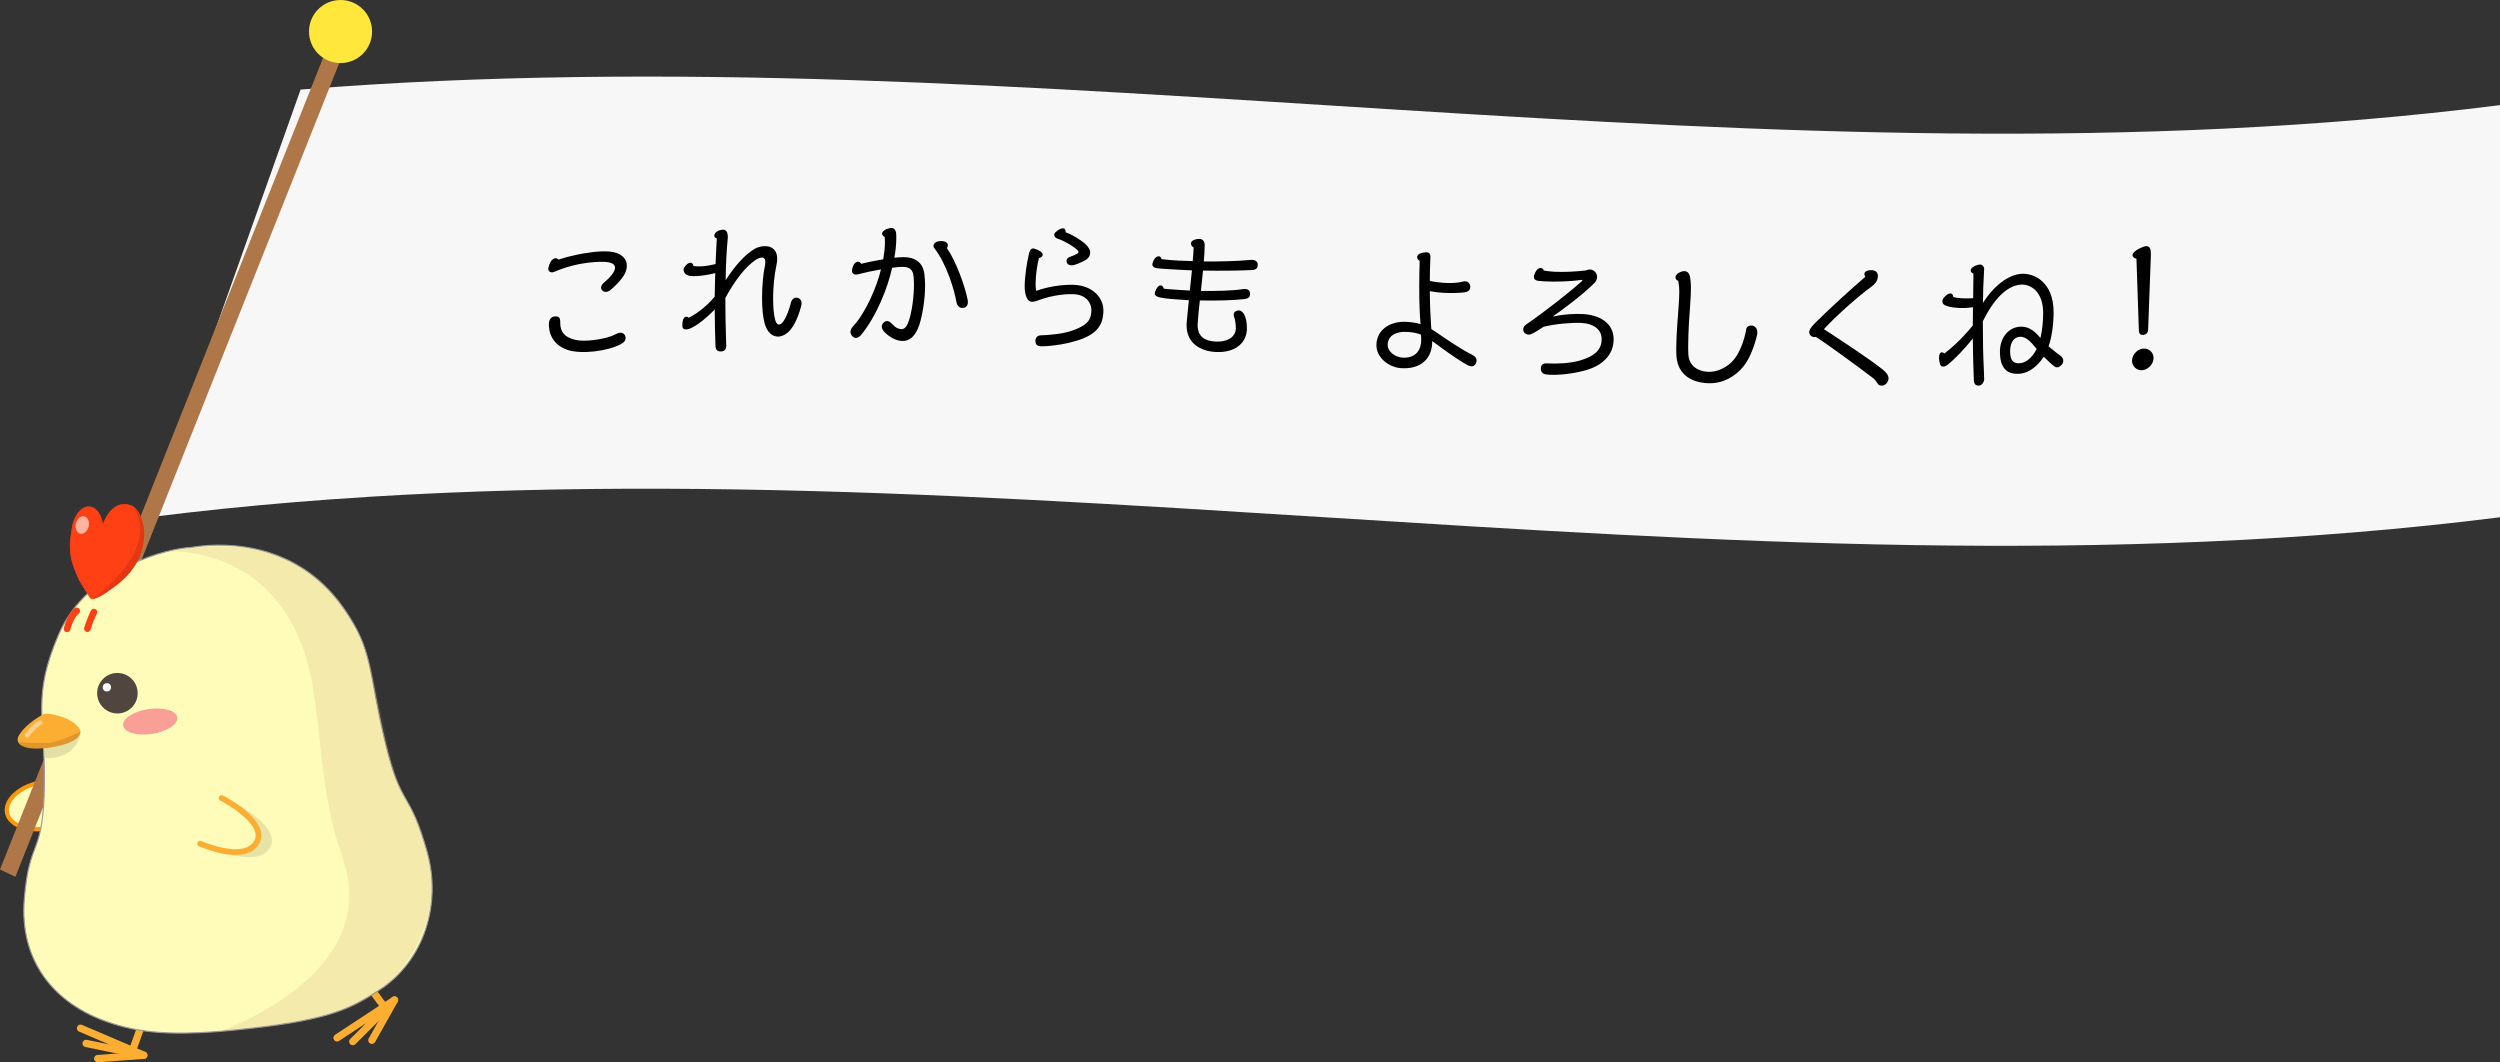
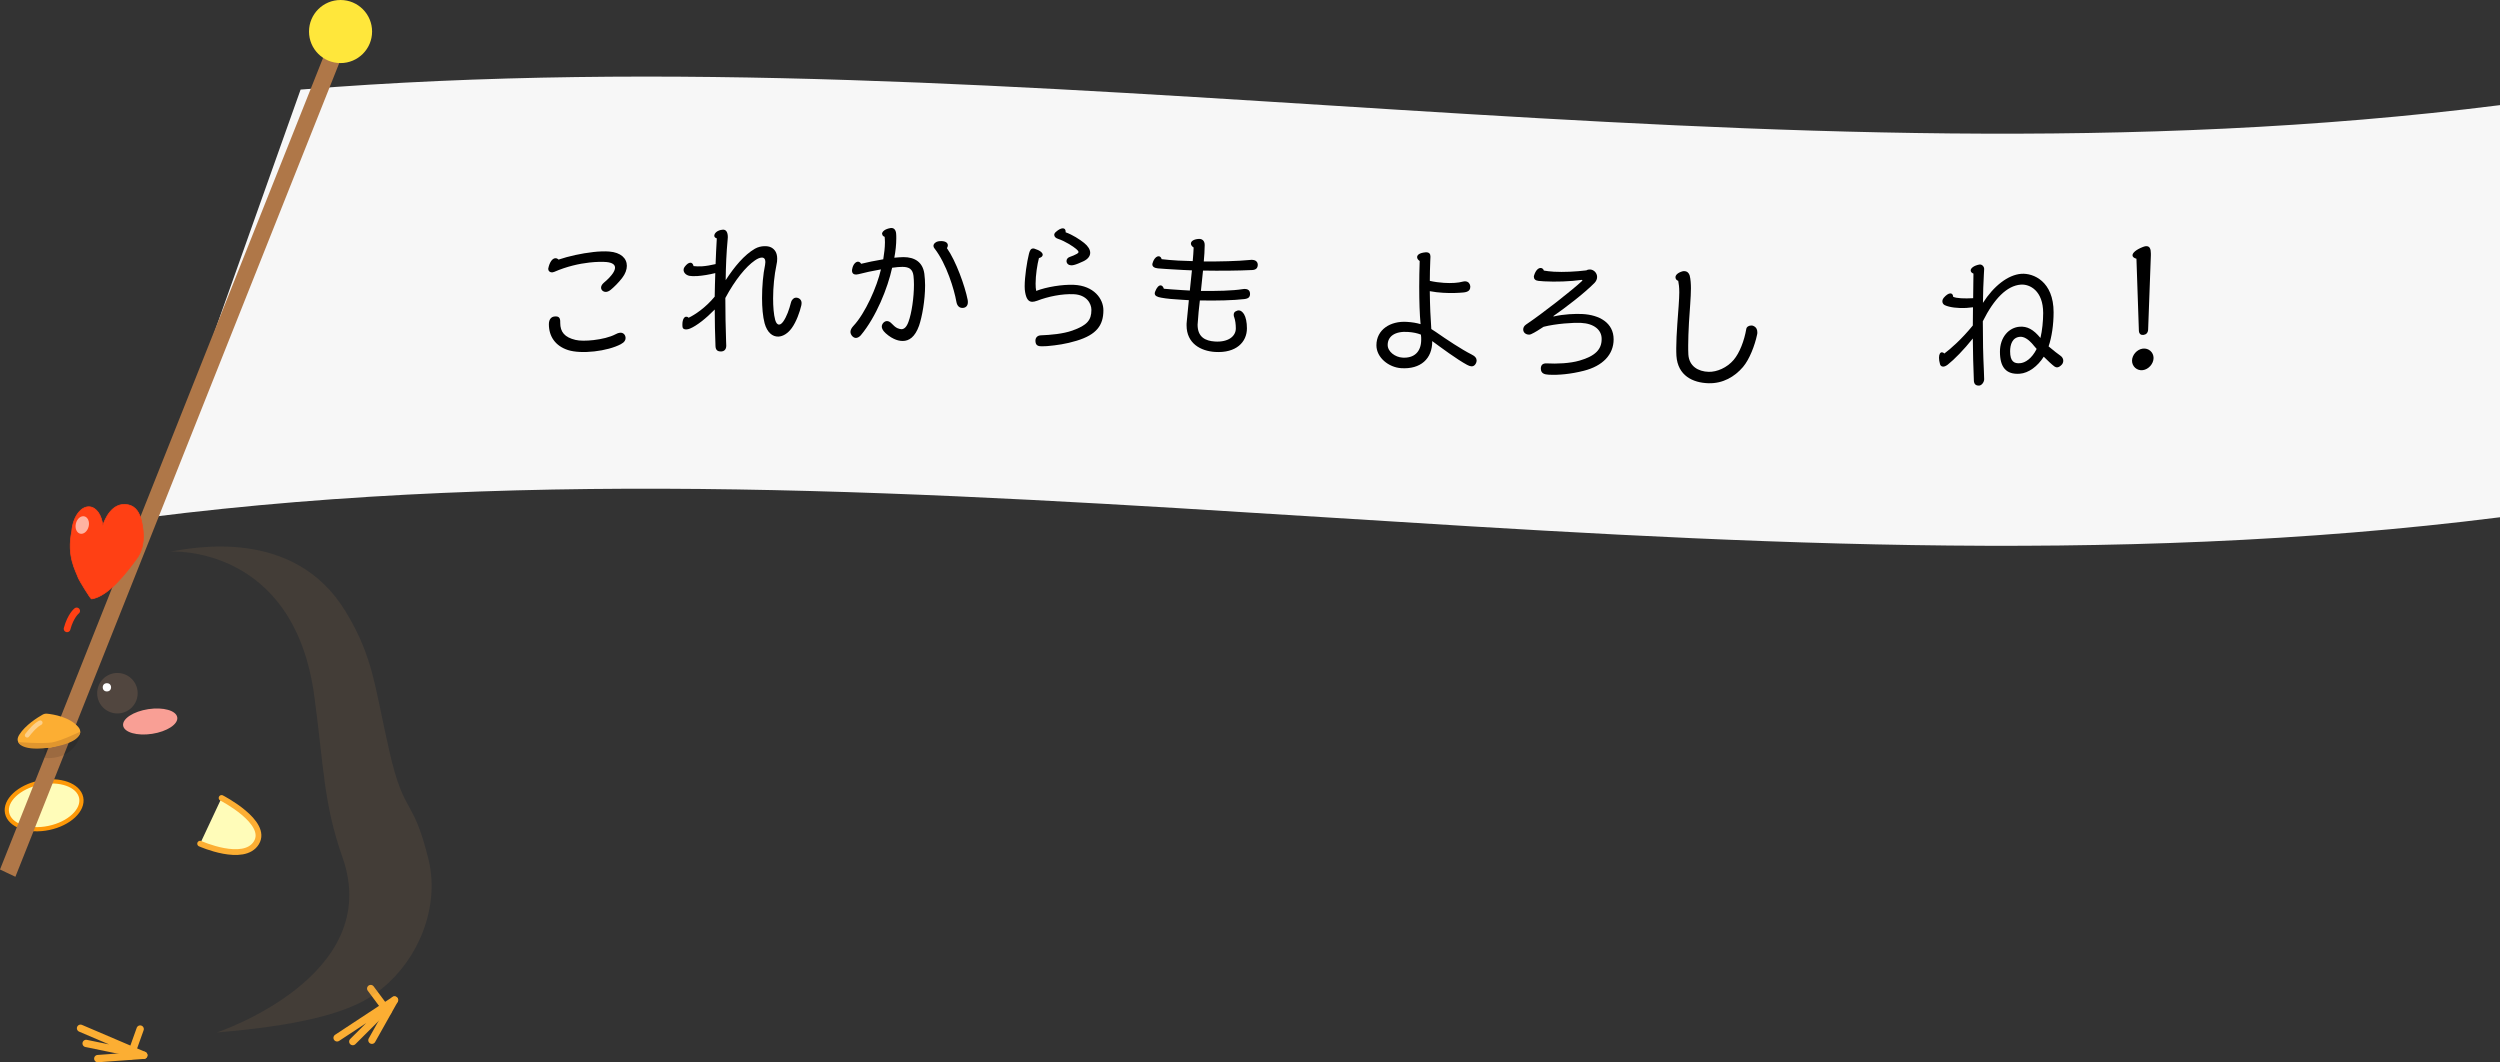
<svg xmlns="http://www.w3.org/2000/svg" viewBox="0 0 594.48 252.6">
  <rect x="0" y="0" width="594.48" height="252.6" fill="#333333" stroke="none" />
  <defs>
    <style>.cls-1{fill:#e0962e;}.cls-2,.cls-3{fill:#fff;}.cls-4{fill:#f99f95;}.cls-5{isolation:isolate;}.cls-6{fill:#ffe73b;}.cls-7{fill:#fcae33;}.cls-8{opacity:.11;}.cls-9{fill:#a67c52;mix-blend-mode:multiply;opacity:.14;}.cls-10{fill:#e33712;}.cls-11{stroke:#999;stroke-width:.28px;}.cls-11,.cls-12,.cls-13{stroke-miterlimit:10;}.cls-11,.cls-13,.cls-14{fill:#fffcb9;}.cls-15{opacity:.1;}.cls-12{fill:#51463f;stroke:#51463f;stroke-width:.57px;}.cls-16{fill:#f7f7f7;}.cls-17{fill:#ff4014;stroke-width:.17px;}.cls-17,.cls-18,.cls-14,.cls-19{stroke-linecap:round;stroke-linejoin:round;}.cls-17,.cls-19{stroke:#ff4014;}.cls-20{opacity:.42;}.cls-3{opacity:.6;}.cls-18{stroke-width:1.74px;}.cls-18,.cls-14{stroke:#fcae33;}.cls-18,.cls-19{fill:none;}.cls-13{stroke:#fe9807;}.cls-14{stroke-width:1.37px;}.cls-19{stroke-width:1.59px;}.cls-21{fill:#af7748;}</style>
  </defs>
  <g class="cls-5">
    <g id="_イヤー_2">
      <g id="_イヤー_1-2">
        <g>
          <g>
            <path class="cls-16" d="M594.48,123c-186.33,23.52-372.67-23.52-559,0,12-34.18,24-68.07,36-101.7,174.33-14.05,348.67,25.71,523,3.7V123Z" />
            <g>
              <path d="M140.98,59.94c1.51-.17,2.85-.21,3.86-.13,2.81,.21,4.22,1.63,4.22,3.4,0,.9-.36,1.91-1.12,2.89-.83,1.09-1.98,2.22-2.7,2.8-.4,.33-.76,.47-1.08,.51-.61,.06-1.23-.37-1.23-1.02,0-.36,.22-.78,.65-1.15,.97-.79,1.84-1.74,2.2-2.32,.29-.46,.47-.88,.47-1.27,0-.69-.58-1.2-2.06-1.34-.9-.08-2.34-.07-4.04,.12-2.42,.27-5.37,.92-8.33,2.21-.14,.05-.29,.11-.4,.12-.65,.09-1.05-.37-1.05-.76v-.14c.32-1.56,.97-2.37,1.62-2.45,.29-.04,.58,.07,.83,.32,2.42-.82,5.52-1.49,8.15-1.78Zm6.74,21.86c-1.66,.89-4.04,1.5-6.38,1.76-2.38,.27-4.69,.18-6.24-.31-3.06-.98-4.58-3.27-4.58-6.15,0-1.26,.65-1.75,1.26-1.83,.97-.13,1.44,.17,1.44,1.22v.29c0,2.16,1.05,3.44,3.64,4.05,.97,.24,2.6,.23,4.29,.04,1.91-.22,3.89-.68,5.23-1.39,.4-.22,.72-.33,1.05-.36,.79-.08,1.33,.52,1.33,1.27,0,.47-.25,1-1.05,1.4Z" />
              <path d="M169.86,56.03c0-.58,.72-1.31,1.98-1.41,.76-.08,1.23,.51,1.23,1.77,0,.18-.04,.4-.04,.58-.29,3-.43,6.3-.47,9.65,2.09-3.21,4.4-6,6.96-7.48,.69-.39,1.44-.57,2.16-.6,.65-.03,1.23,.06,1.69,.29,.9,.47,1.44,1.32,1.44,2.69,0,.47-.04,.94-.18,1.52-.5,2.36-.79,5.26-.79,7.92,0,1.98,.14,3.82,.5,5.14,.22,.75,.54,1.1,.94,1.08,.29,0,.61-.24,.94-.68,.87-1.22,1.44-2.9,1.87-4.57,.18-.73,.72-1.14,1.15-1.15,.76-.02,1.37,.5,1.37,1.26,0,.22-.03,.4-.07,.61-.36,1.56-1.19,3.89-2.27,5.37-.94,1.29-2.09,1.97-3.17,2.02-1.41,.05-2.67-.98-3.28-3.16-.43-1.61-.61-3.76-.61-6,0-2.78,.25-5.67,.72-7.89,.04-.26,.07-.47,.07-.69,0-.72-.32-1.07-.87-1.05-.43,.02-.97,.22-1.62,.68-2.13,1.46-4.69,4.58-7.03,8.93,0,3.79,.07,6.56,.18,10.23,0,.36,.04,.9,.04,1.12,0,.93-.54,1.33-1.15,1.36-.9,.05-1.37-.32-1.41-1.25-.11-2.91-.18-5.83-.18-8.72-2.09,2.14-4.29,3.87-5.88,4.53-.29,.13-.58,.18-.83,.2-.5,.04-.87-.15-.94-.51-.04-.25-.04-.47-.04-.68,0-1.12,.4-1.79,.87-1.83,.22-.01,.4,.04,.61,.25,1.51-.72,4-2.36,6.2-5.02,.04-1.88,.07-3.75,.14-5.6-1.48,.37-3.03,.62-4.22,.7-.83,.06-1.51,.03-1.95-.05-.87-.2-1.37-.8-1.37-1.42,0-.22,.07-.44,.22-.67,.51-.69,.97-1.01,1.37-1.03,.36-.03,.65,.24,.79,.81,.61,.06,1.26,.09,1.98,.05,1.05-.07,2.16-.28,3.25-.53,.07-2.1,.18-4.12,.29-6.11-.4-.12-.61-.36-.61-.69Z" />
              <path d="M209.74,55.63c0-.54,.65-1.19,2.09-1.41h.18c.61,0,1.01,.51,1.08,1.3,.04,.36,.04,.76,.04,1.15,0,1.48-.18,3.13-.47,4.61,.83-.07,1.59-.14,2.2-.14,2.63,.01,4.54,1.15,4.94,3.93,.11,.87,.18,1.84,.18,2.81,0,3.53-.72,7.49-1.44,9.58-.97,2.7-2.38,3.62-3.89,3.62-.69,0-1.41-.18-2.09-.51-.83-.36-1.95-1.23-2.38-1.77-.32-.39-.5-.79-.5-1.15,0-.62,.58-1.3,1.23-1.3,.36,0,.72,.18,1.04,.51,.5,.51,.94,.94,1.41,1.16,.36,.14,.69,.26,.97,.26,.65,0,1.23-.46,1.7-1.76,.76-2.05,1.3-5.8,1.3-8.83,0-.75-.04-1.48-.11-2.09-.18-1.52-.97-2.14-2.63-2.14-.58,0-1.44,.06-2.45,.21-1.05,4.83-3.79,11.68-7.46,16.07-.32,.36-.76,.62-1.15,.62-.69,0-1.3-.78-1.3-1.43,0-.51,.29-.98,.72-1.45,2.78-2.95,5.59-9.27,6.53-13.42-1.91,.33-3.93,.77-5.37,1.15-.22,.04-.4,.08-.54,.08-.61,0-.97-.31-.97-.96,0-.11,0-.22,.04-.32,.18-1.12,.83-1.78,1.37-1.78,.29,0,.58,.17,.76,.5,1.3-.33,3.28-.74,5.26-1.07,.22-1.33,.4-2.81,.4-4.04,0-.47-.04-.9-.07-1.3-.4-.14-.58-.4-.58-.68Zm20.37,15.71c.04,.21,.04,.4,.04,.54,0,.83-.5,1.36-1.33,1.34-.65-.01-1.23-.42-1.41-1.51-.47-2.72-2.31-8.95-5.19-12.63-.18-.22-.25-.4-.25-.62,0-.58,.68-1,1.12-1.07,.29-.07,.58-.06,.79-.06,.97,.02,1.51,.42,1.51,1,0,.22-.07,.43-.22,.68,2.16,3.06,4.29,9.02,4.94,12.32Z" />
              <path d="M255.35,67.73c4.76,.21,7.03,3.31,7.03,6.05,0,3.57-1.62,5.8-6.35,7.24-2.56,.79-4.87,1.09-6.89,1.27-.25,.02-1.01,.07-1.55,.05-1.01,0-1.37-.45-1.37-1.35,0-.62,.4-1.21,1.26-1.25,2.34-.09,5.3-.34,7.54-1.14,3.5-1.25,4.51-2.47,4.51-4.92,0-1.48-1.12-3.59-4.22-3.72-2.78-.12-6.06,.54-8.69,1.56-.47,.16-.87,.26-1.19,.25-.94-.03-1.41-.84-1.66-2.29-.07-.36-.11-.83-.11-1.37,0-2.3,.54-5.86,1.01-7.72,.18-.75,.43-1.32,1.01-1.3,.11,0,.22,0,.32,.05,1.33,.41,1.95,.97,1.95,1.44,0,.36-.32,.64-.9,.8-.4,1.54-.79,4.08-.79,6.06,0,.68,.04,1.26,.14,1.74,2.45-.96,6.27-1.56,8.94-1.45Zm-1.95-12.49c1.62,.57,3.35,1.69,4.4,2.53,.94,.76,1.44,1.58,1.44,2.34,0,.76-.5,1.49-1.62,2.02-.83,.39-1.69,.75-2.24,.88-.25,.06-.47,.09-.69,.08-.58-.02-1.08-.41-1.08-1.02,0-.44,.29-.82,.79-.98,.51-.16,1.26-.49,1.66-.72,.25-.13,.4-.27,.4-.45,0-.18-.18-.4-.54-.71-.72-.61-2.67-1.88-4.33-2.42-.51-.16-.9-.5-.9-.94,0-.21,.11-.47,.4-.71,1.3-1.17,2.31-1.06,2.31-.09,0,.06,0,.12,0,.18Z" />
              <path d="M282.93,69.09c.17-1.6,.34-3.2,.5-4.8-1.52-.05-2.96-.14-4.33-.22-1.33-.08-2.63-.15-3.75-.25-.83-.08-1.33-.4-1.33-.94,0-.07,0-.18,.04-.25,.32-1.17,.97-1.71,1.48-1.69,.33,.02,.58,.25,.69,.69,1.08,.13,2.42,.25,3.89,.33,1.08,.06,2.27,.1,3.5,.13,.11-1.11,.18-2.23,.22-3.23-.43-.28-.65-.61-.65-.94,0-.57,.68-1.05,1.91-1.11,.65-.03,1.37,.33,1.37,1.45,0,1.3-.11,2.62-.22,3.92,3.79,.01,7.86-.06,11.18-.38,.14-.03,.29-.02,.43,0,.97,.06,1.23,.73,1.23,1.12,0,.76-.36,1.24-1.3,1.29-3.53,.17-7.68,.2-11.72,.13-.17,1.61-.34,3.23-.5,4.84,3.71,.04,7.54-.04,9.95-.43,.25-.06,.47-.04,.65-.03,.86,.06,1.08,.65,1.08,1.15,0,.76-.36,1.13-1.37,1.25-2.56,.3-6.63,.41-10.56,.32-.22,1.83-.4,3.62-.5,5.27,0,.18-.04,.32-.04,.5,0,2.96,1.84,3.86,4.15,4,3.1,.19,4.94-1.21,4.94-3.12,0-.97-.14-1.99-.36-2.58-.11-.22-.14-.44-.14-.66,0-.36,.14-.64,.43-.8,.29-.16,.54-.25,.83-.24,.43,.03,.83,.34,1.19,.9,.43,.71,.69,1.92,.69,3.36,0,3.28-2.56,5.93-7.57,5.62-3.39-.21-6.78-2-6.78-6.32,0-.29,0-.58,.04-.86,.14-1.58,.32-3.3,.5-5.13-.55-.03-1.11-.06-1.66-.1-1.95-.11-3.68-.25-4.94-.5-.94-.16-1.52-.44-1.51-1.02,0-.14,.04-.29,.11-.46,.36-.95,.87-1.47,1.3-1.44,.33,.02,.58,.28,.76,.8,1.15,.1,2.63,.22,4.33,.32,.63,.04,1.25,.07,1.88,.11Z" />
              <path d="M336.98,61.15c0-.54,.58-1.01,1.91-1.14,.14-.03,.25-.02,.36-.01,.65,.04,.9,.42,.9,1.03,0,.33-.04,.79-.04,.9-.07,1.98-.11,3.09-.11,4.86,1.12,.25,2.27,.4,3.35,.47,1.84,.12,3.46,0,4.47-.29,.25-.06,.47-.08,.65-.07,.72,.05,1.08,.58,1.15,1.15v.14c0,.86-.54,1.23-1.55,1.35-1.33,.13-3.03,.2-4.94,.08-.97-.06-2.06-.17-3.14-.38,.04,3.5,.18,6.5,.36,9,.33,.2,.69,.44,1.05,.68,2.67,1.87,6.24,4.22,8.47,5.34,.94,.45,1.26,.95,1.26,1.49,0,.22-.07,.46-.18,.67-.25,.49-.61,.72-1.08,.69-.29-.02-.65-.15-1.01-.35-2.42-1.3-6.24-4.15-8.29-5.65,.04,4.22-2.78,6.74-7.39,6.44-2.96-.2-5.88-2.52-5.88-5.44,0-3.72,3.32-5.83,7.25-5.57,1.3,.08,2.31,.26,3.25,.54-.22-2.36-.32-5.43-.32-8.89,0-1.94,.04-4,.11-6.12-.4-.28-.61-.58-.61-.91Zm-2.13,17.78c-3.25-.21-4.87,1.12-4.87,3.1,0,1.62,1.8,2.9,3.5,3.01,2.67,.18,4.47-1.25,4.47-4.28,0-.36,0-.76-.07-1.19-.87-.35-1.87-.55-3.03-.63Z" />
              <path d="M376.17,66.55c-2.81,.4-6.27,.5-8.98,.35-.47-.03-.94-.09-1.37-.11-.72-.07-1.08-.46-1.08-.96,0-.07,0-.18,.04-.29,.4-1.35,1.08-1.85,1.62-1.82,.32,.02,.61,.25,.72,.62,.68,.1,1.48,.23,2.38,.27,2.31,.13,5.19-.01,7.72-.32,.29-.17,.61-.22,.9-.21,.9,.05,1.66,.84,1.66,1.78,0,.47-.18,.97-.65,1.45-2.45,2.48-7.1,6.02-9.77,7.86l.11,.08c2.31-.56,5.23-.66,6.78-.58,4.07,.2,7.46,2.09,7.46,6.02,0,3.64-2.6,6.34-7.1,7.48-3.07,.78-6.02,1.06-8.33,.93-1.01-.05-1.88-.28-1.88-1.47,0-.72,.36-1.28,1.41-1.22,2.38,.13,5.52,.01,7.82-.67,3.71-1.07,5.23-2.67,5.23-5.08v-.11c0-2.09-1.8-3.62-4.9-3.77-1.8-.09-5.95,.17-8.91,.93-.97,.63-2.02,1.33-2.96,1.75-.18,.1-.4,.12-.58,.11-.72-.04-1.3-.5-1.3-1.23,0-.4,.18-.82,.65-1.15,4.04-2.72,11.14-8.29,13.45-10.48-.05-.05-.1-.1-.14-.15Z" />
              <path d="M398.41,65.95c0-.5,.47-1.07,1.62-1.42,.22-.06,.36-.06,.54-.05,.61,.02,1.05,.43,1.23,1.05,.22,.88,.29,2.03,.29,3.04,0,2.09-.29,5.15-.47,8.21-.11,2.09-.18,3.85-.18,5.4,0,.76,0,1.44,.04,2.13,.18,2.78,2.34,4.04,4.83,4.11,1.95,.05,4.36-.97,5.95-2.85,1.41-1.66,2.52-4.57,2.99-7.33,.07-.54,.65-.85,1.23-.84,.18,0,.36,.04,.5,.12,.65,.3,.9,.84,.9,1.49,0,.22,0,.39-.07,.61-.51,2.44-1.77,5.81-3.35,7.66-1.98,2.31-4.76,3.94-8.18,3.85-3.75-.1-7.32-1.81-7.64-6.51-.04-.62-.04-1.23-.04-1.88,0-1.66,.11-3.49,.25-5.65,.22-3.06,.47-5.93,.47-7.56,0-1.26-.11-1.99-.25-2.75-.4-.12-.65-.45-.65-.82Z" />
-               <path d="M443.34,65.13c0-.39,.4-.87,1.59-.89,1.19-.02,1.62,.65,1.62,1.38,0,1.12-.69,1.96-1.73,2.7-2.52,1.78-8.04,6.6-11.11,9.95,3.93,2.56,10.57,6.91,13.67,9.36,.94,.74,1.37,1.2,1.59,1.77,.07,.22,.11,.39,.11,.57,0,.61-.36,1.13-.83,1.5-.25,.15-.5,.23-.76,.23-.4,0-.76-.13-.94-.41-.29-.43-.72-1.07-1.19-1.42-2.99-2.25-9.81-7.33-13.56-9.76-.14,.04-.25,.04-.36,.04-.61,0-1.08-.4-1.19-.9-.04-.07-.04-.14-.04-.25,0-.54,.43-1.22,1.3-2.09,3.39-3.39,8.69-8.22,12.04-11.09-.14-.25-.22-.47-.22-.68Z" />
              <path d="M468.61,64.31c0-.54,.76-1.16,2.09-1.41,.04,0,.07,0,.11,0,.51-.03,1.01,.49,1.01,1.06,0,.43-.04,.65-.07,1.27-.14,2.5-.18,3.97-.22,6.79,2.56-4.01,5.95-6.67,9.12-6.91,2.88-.21,7.68,1.8,7.68,9.15,0,2.92-.43,5.88-1.19,8.11,1.12,.95,2.34,1.89,2.81,2.21,.47,.32,.68,.76,.68,1.2,0,.36-.14,.74-.43,1.01-.32,.32-.65,.53-.97,.56-.25,.02-.5-.06-.72-.22-.65-.49-1.59-1.38-2.52-2.31-1.44,2.28-3.61,3.9-5.7,4.05-3.32,.24-4.72-1.62-4.72-5.23,0-3.5,2.16-5.76,4.69-5.95,1.77-.13,3.25,.62,4.94,2.68,.43-1.77,.65-4.06,.65-5.93,0-5.3-3.17-6.91-5.3-6.76-3.32,.24-6.38,3.36-9.05,8.71,0,4.72,.07,7.93,.25,11.74,.04,.72,.07,1.59,.07,2.05,0,.72-.61,1.48-1.19,1.51-.87,.05-1.23-.44-1.26-1.19-.14-3.28-.22-6.66-.25-10.01-2.13,2.68-4.43,5.02-5.95,6.21-.4,.31-.76,.46-1.05,.48-.4,.01-.68-.19-.79-.54-.18-.61-.25-1.15-.25-1.58,0-.83,.29-1.27,.68-1.29,.18,0,.4,.09,.58,.3,1.51-1.11,4.18-3.47,6.78-6.67,0-1.44,.04-2.89,.04-4.33-.5,.06-1.08,.13-1.62,.16-1.98,.1-3.93-.13-5.08-.66-.4-.2-.58-.55-.58-.91,0-.28,.11-.58,.29-.81,.61-.71,1.15-1.06,1.59-1.08,.4-.01,.65,.25,.68,.8,.79,.39,2.67,.45,4.76,.34,.04-2.06,.04-4.04,.07-5.85-.43-.16-.65-.43-.65-.72Zm14.93,17.77c-1.26-1.52-2.31-2.06-3.21-1.99-1.84,.14-2.34,1.89-2.34,3.45,0,2.45,.97,2.93,2.34,2.83,1.23-.09,2.81-1.07,3.97-3.4-.25-.27-.5-.57-.76-.88Z" />
              <path d="M512.1,85.12c0,1.38-1.19,2.72-2.56,2.9-1.37,.18-2.56-.87-2.56-2.24,0-1.37,1.19-2.71,2.56-2.88,1.37-.18,2.56,.85,2.56,2.22Zm-4.07-23.59c-.61-.18-.94-.46-.94-.82,0-.58,.83-1.33,2.42-1.96,.25-.11,.5-.17,.69-.2,1.01-.13,1.26,.66,1.26,1.75,0,.13,0,.26,0,.4-.22,5.89-.43,11.79-.65,17.68-.04,.8-.51,1.19-1.12,1.26-.5,.07-1.05-.16-1.08-1.02l-.58-17.09Z" />
            </g>
          </g>
          <g>
            <g>
              <ellipse class="cls-13" cx="10.48" cy="191.5" rx="9" ry="5.5" transform="translate(-38.83 6.16) rotate(-11.77)" />
              <g>
                <polygon class="cls-21" points="0 206.76 3.66 208.49 82.96 9.24 79.31 7.51 0 206.76" />
                <circle class="cls-6" cx="80.98" cy="7.5" r="7.5" />
              </g>
            </g>
            <g>
              <g>
                <line class="cls-18" x1="33.33" y1="244.7" x2="31.03" y2="251.13" />
                <polyline class="cls-18" points="19.15 244.51 34.19 250.93 20.48 248.12" />
                <line class="cls-18" x1="23.25" y1="251.73" x2="34.19" y2="250.93" />
              </g>
              <g>
                <line class="cls-18" x1="88.15" y1="235.07" x2="92.23" y2="240.55" />
                <polyline class="cls-18" points="80.16 246.79 93.81 237.8 83.89 247.68" />
                <line class="cls-18" x1="88.44" y1="247.36" x2="93.81" y2="237.8" />
              </g>
-               <path class="cls-11" d="M101.59,202.65c-4.23-15.1-6.1-10.09-9.92-25.9-4.22-17.45-2.74-21.89-10.07-32.29-12.1-17.16-31.32-15.17-36.29-14.26-4.48,.07-24.42,4.44-31.43,20.84-6.27,14.68-3.16,19.26-3.33,35.12-.19,17.96-3.54,12.62-4.77,27.6-1.24,15.09,7.46,25.05,19.91,29.29,6.86,2.34,14.67,3.71,33.77,1.49,19.55-2.13,24.36-5.03,30.49-8.95,11.09-7.09,15.03-20.82,11.63-32.96Z" />
              <path class="cls-9" d="M51.53,245.51c19.1-1.56,30.08-4.47,36.15-8.2,10.97-6.76,17.22-20.79,14.2-33.01-3.76-15.21-5.7-9.9-9.31-25.76-3.56-15.64-3.8-22.24-10.34-33.06-12.37-20.46-36.87-15.09-41.73-14.32,0,0,29.37-1.84,34.24,34.36,2.33,17.29,2.19,25.52,6.72,38.4,9.98,28.36-29.92,41.6-29.92,41.6Z" />
              <g>
                <path class="cls-17" d="M33.64,123.83c-.42-1.8-1.32-3.41-3.14-3.79-3.92-.82-5.64,3.64-6.05,4.9-.28-2.44-1.52-4.29-3.15-4.43-2.05-.18-3.94,2.39-4.23,5.73v.05c-1.25,6,.93,9.39,1.58,11.23,.1,.28,2.85,4.95,3.15,4.9,4-.64,8.22-6.2,10.72-9.59,1.9-2.59,1.85-5.87,1.12-9Z" />
-                 <path class="cls-10" d="M21.95,142.55s16.66-11.8,9.69-22.18c0,0,4.27,3.25,1.97,10.89-2.29,7.64-11.66,11.3-11.66,11.3Z" />
                <ellipse class="cls-3" cx="19.56" cy="124.85" rx="2.12" ry="1.56" transform="translate(-106.32 113.73) rotate(-76.05)" />
              </g>
              <g>
                <path class="cls-19" d="M18.23,145.27s-1.43,1.1-2.28,4.26" />
-                 <path class="cls-19" d="M22.34,145.55s-.83,1.55-1.55,3.93" />
              </g>
              <g>
                <circle class="cls-12" cx="27.92" cy="164.84" r="4.53" />
                <circle class="cls-2" cx="25.42" cy="163.44" r=".99" />
              </g>
              <g>
                <path class="cls-8" d="M19.04,173.58c-.54,.2-2.12,2.76-6.58,3.51-.7,.12-1.38,.17-2.03,.18,.08,.99,.19,1.99,.3,2.98,.61,.05,1.26,.04,1.97-.05,6.18-.76,6.88-6.82,6.34-6.62Z" />
                <g>
                  <path class="cls-7" d="M10.14,169.93c.32-.18,.69-.26,1.06-.22,1.47,.15,5.41,.77,7.44,3.2,2.35,2.82-5.49,4.6-6.53,4.82-.08,.02-.15,.03-.23,.03-1.09,.09-9.63,.67-7.28-3.07,1.43-2.28,4.37-4.1,5.54-4.76Z" />
                  <path class="cls-1" d="M4.32,176.46s5.81,.45,8.04,.08,6.74-2.57,6.74-2.57c0,0,.42,2.51-6.55,3.68-7.54,1.27-8.23-1.19-8.23-1.19Z" />
                </g>
                <g class="cls-20">
                  <path class="cls-2" d="M9.29,171.37c-1.33,.72-2.3,1.91-3.23,3.08-.18,.23-.24,.56,0,.78,.2,.18,.59,.24,.78,0,.45-.56,.9-1.13,1.41-1.65,.24-.25,.5-.49,.77-.71,0,0,.13-.11,.05-.04,.03-.02,.06-.04,.08-.06,.08-.06,.15-.11,.23-.16,.15-.1,.31-.19,.47-.28,.25-.14,.36-.51,.2-.75-.17-.26-.48-.35-.75-.2h0Z" />
                </g>
              </g>
              <ellipse class="cls-4" cx="35.72" cy="171.57" rx="6.51" ry="2.97" transform="translate(-25.43 7.33) rotate(-8.66)" />
-               <path class="cls-15" d="M55.89,190.96s11.24,5.78,8.28,10.65c-2.96,4.87-13.38,.22-13.38,.22" />
              <path class="cls-14" d="M52.69,189.75s11.24,5.78,8.28,10.65-13.38,.22-13.38,.22" />
            </g>
          </g>
        </g>
      </g>
    </g>
  </g>
</svg>